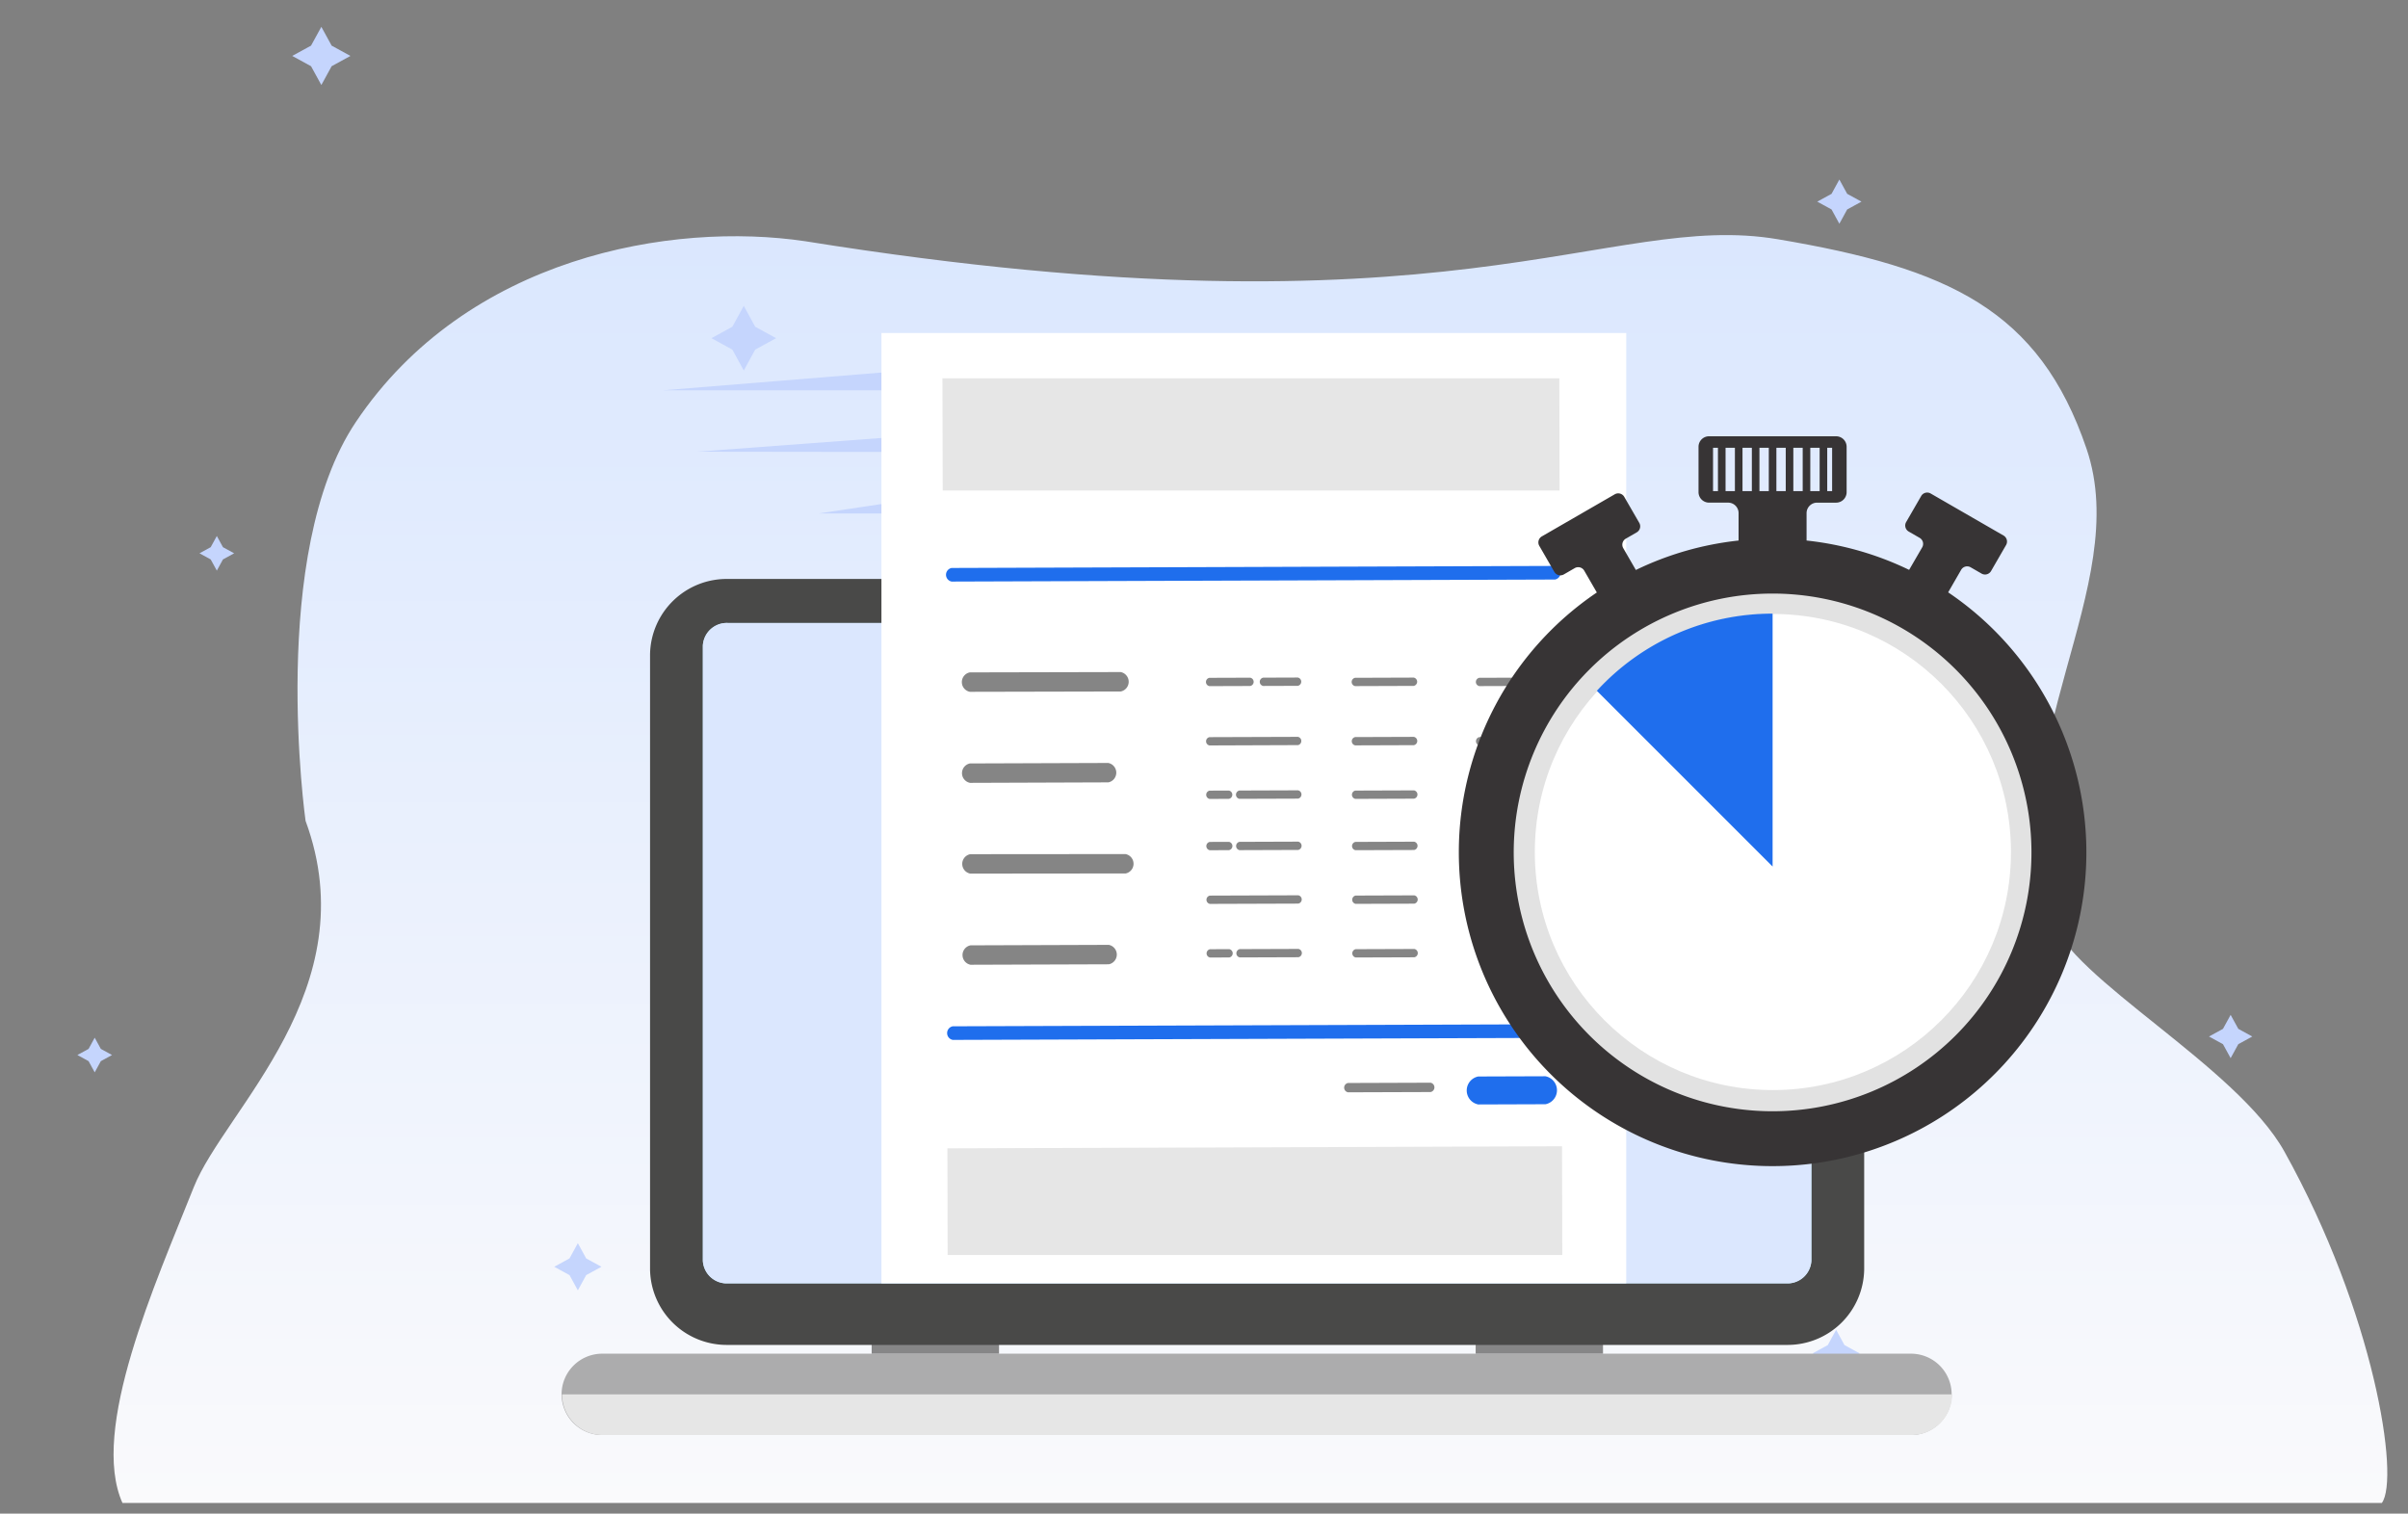
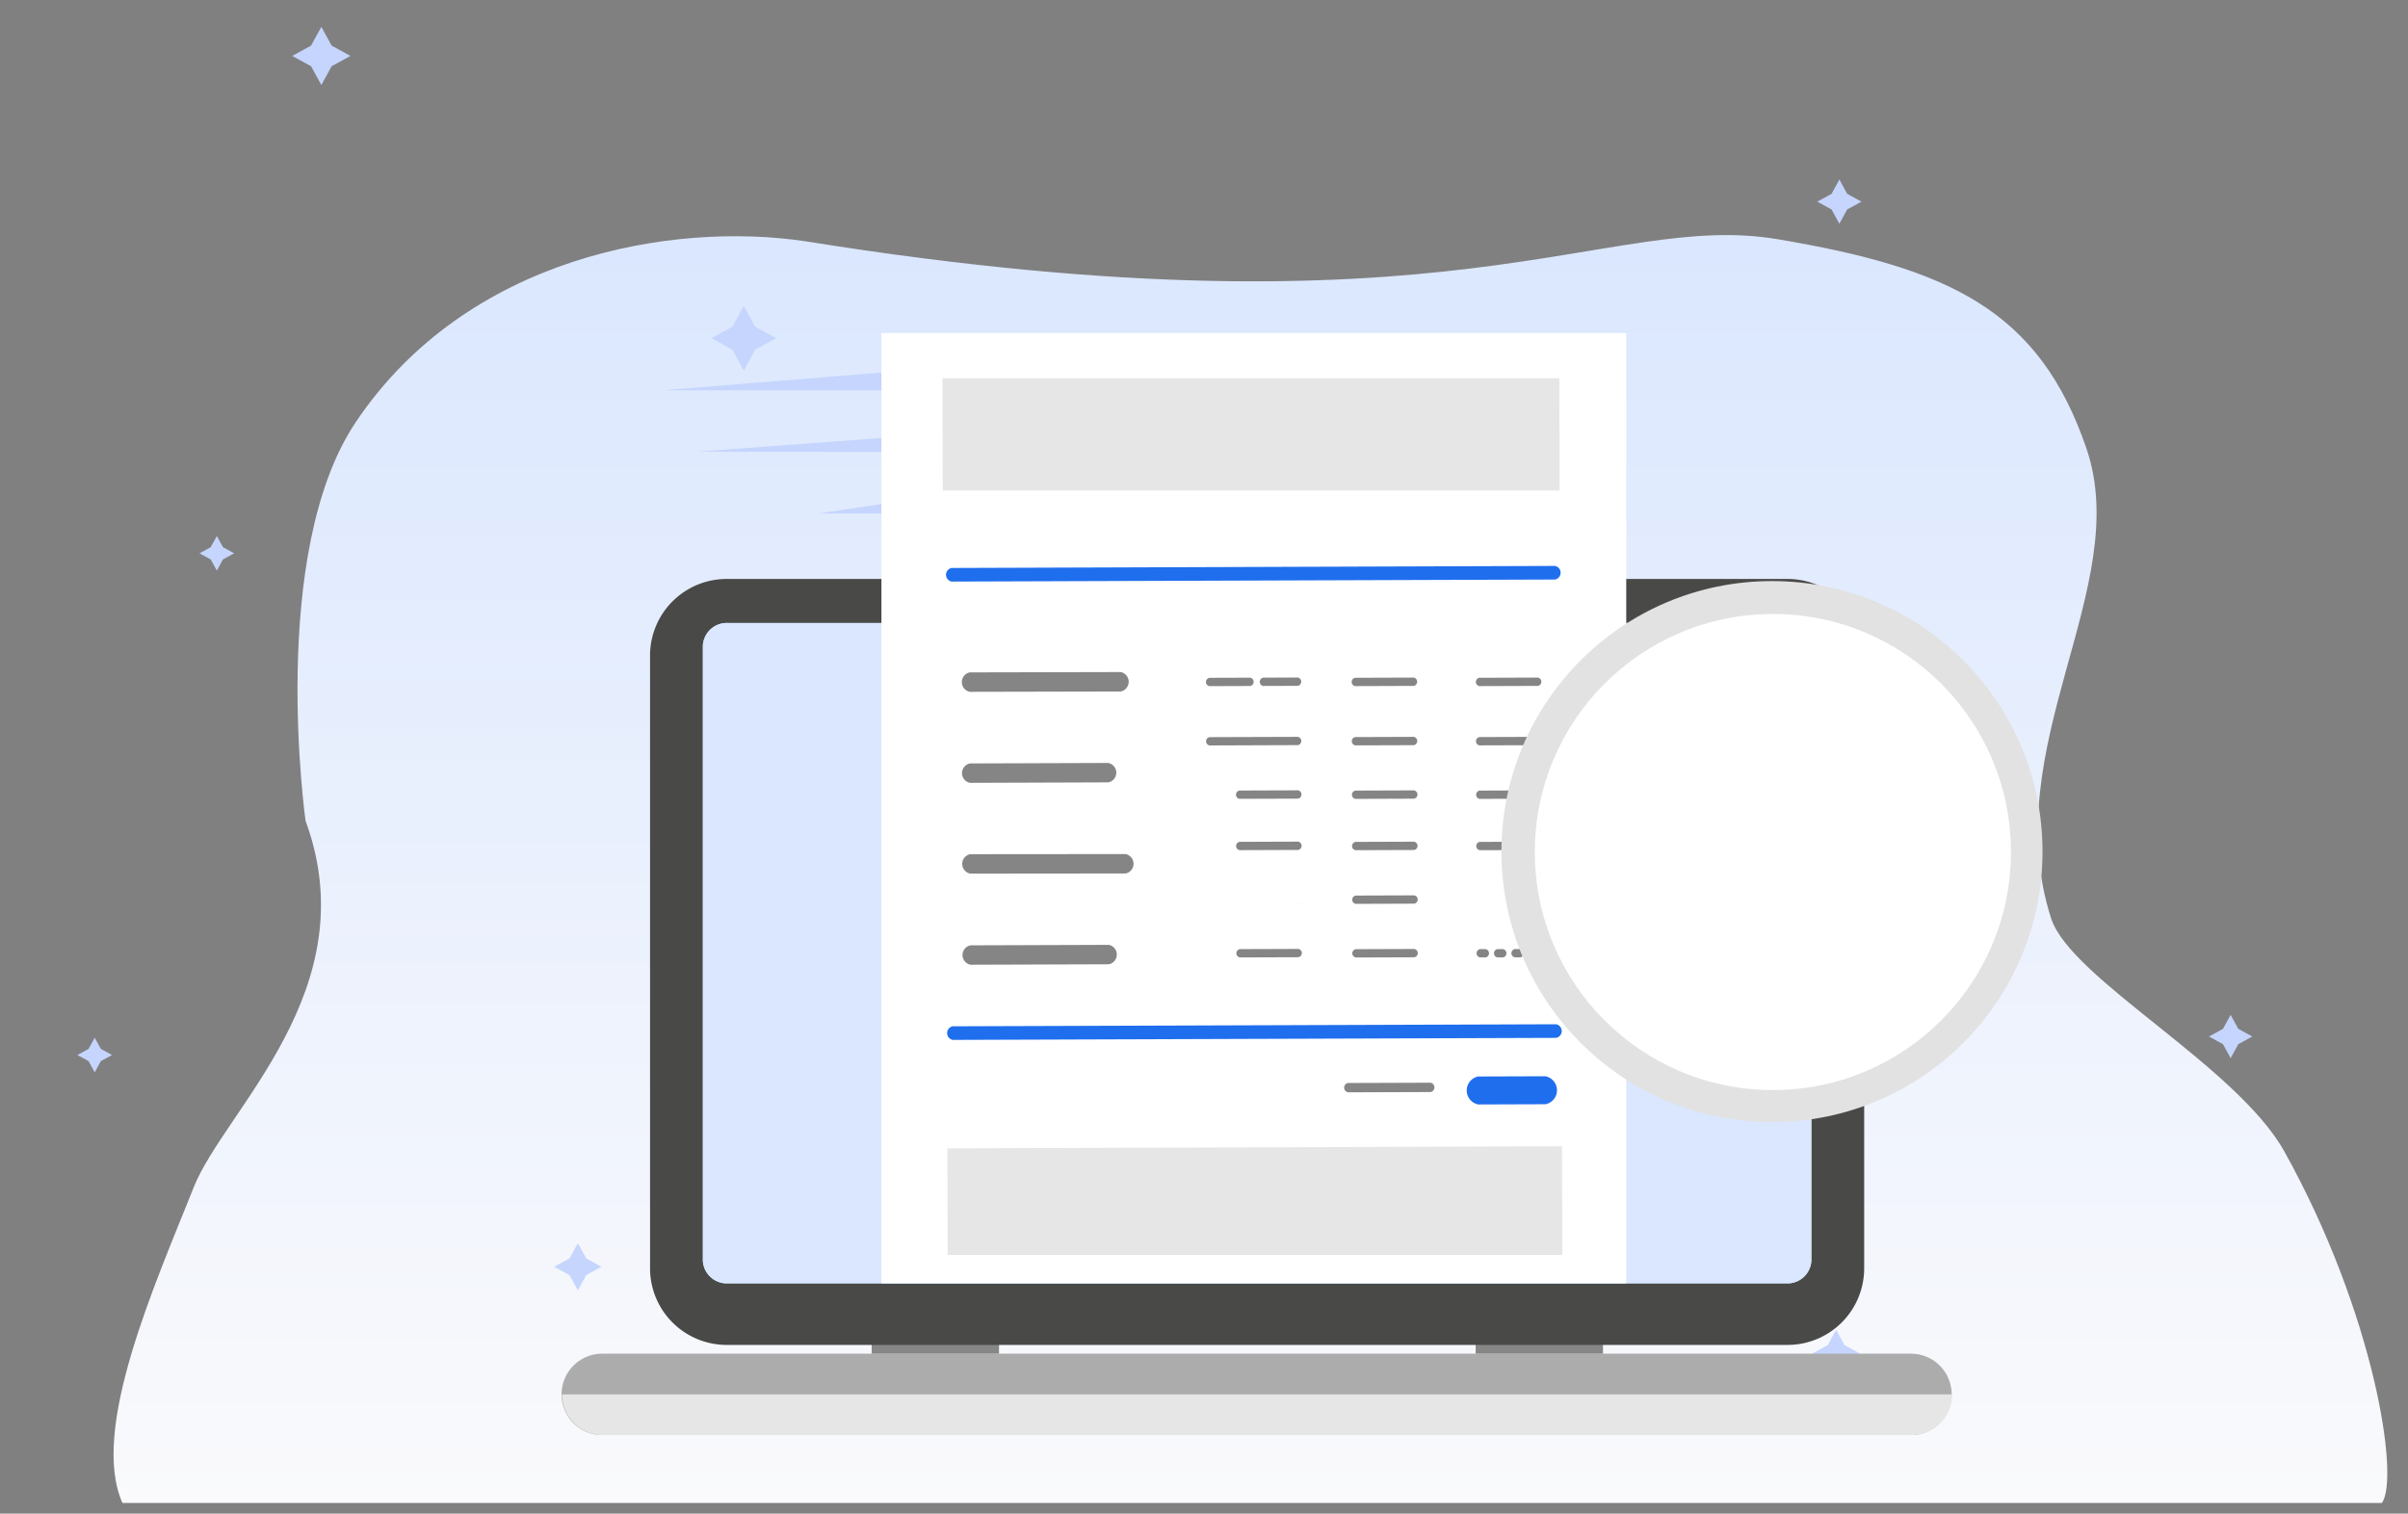
<svg xmlns="http://www.w3.org/2000/svg" width="377" height="237" viewBox="0 0 377 237">
  <rect x="0" y="0" width="377" height="237" fill="#808080" stroke="none" />
  <defs>
    <clipPath id="clip-path">
      <rect id="Rectangle_8235" data-name="Rectangle 8235" width="377" height="237" transform="translate(13563 9363)" fill="#fff" stroke="#707070" stroke-width="1" />
    </clipPath>
    <linearGradient id="linear-gradient" x1="0.5" y1="-0.249" x2="0.5" y2="1" gradientUnits="objectBoundingBox">
      <stop offset="0" stop-color="#d2e2ff" />
      <stop offset="1" stop-color="#fafafc" />
    </linearGradient>
    <clipPath id="clip-path-2">
      <rect id="Rectangle_8240" data-name="Rectangle 8240" width="217.633" height="134.043" fill="none" />
    </clipPath>
    <clipPath id="clip-path-4">
      <rect id="Rectangle_8238" data-name="Rectangle 8238" width="217.633" height="6.369" fill="none" />
    </clipPath>
    <clipPath id="clip-path-5">
      <rect id="Rectangle_8242" data-name="Rectangle 8242" width="26.123" height="3.091" fill="none" />
    </clipPath>
    <clipPath id="clip-path-6">
      <rect id="Rectangle_8243" data-name="Rectangle 8243" width="26.818" height="3.064" fill="none" />
    </clipPath>
    <clipPath id="clip-path-7">
      <rect id="Rectangle_8244" data-name="Rectangle 8244" width="24.157" height="3.114" fill="none" />
    </clipPath>
    <clipPath id="clip-path-8">
      <rect id="Rectangle_8245" data-name="Rectangle 8245" width="14.902" height="1.344" fill="none" />
    </clipPath>
    <clipPath id="clip-path-9">
-       <rect id="Rectangle_8246" data-name="Rectangle 8246" width="4.076" height="1.308" fill="none" />
-     </clipPath>
+       </clipPath>
    <clipPath id="clip-path-10">
      <rect id="Rectangle_8247" data-name="Rectangle 8247" width="10.241" height="1.328" fill="none" />
    </clipPath>
    <clipPath id="clip-path-11">
      <rect id="Rectangle_8248" data-name="Rectangle 8248" width="7.451" height="1.319" fill="none" />
    </clipPath>
    <clipPath id="clip-path-12">
      <rect id="Rectangle_8249" data-name="Rectangle 8249" width="6.482" height="1.316" fill="none" />
    </clipPath>
    <clipPath id="clip-path-24">
      <rect id="Rectangle_8261" data-name="Rectangle 8261" width="1.939" height="1.3" fill="none" />
    </clipPath>
    <clipPath id="clip-path-25">
      <rect id="Rectangle_8262" data-name="Rectangle 8262" width="1.938" height="1.3" fill="none" />
    </clipPath>
    <clipPath id="clip-path-33">
      <rect id="Rectangle_8270" data-name="Rectangle 8270" width="14.133" height="1.503" fill="none" />
    </clipPath>
    <clipPath id="clip-path-34">
-       <rect id="Rectangle_287" data-name="Rectangle 287" width="98.248" height="114.28" fill="none" />
-     </clipPath>
+       </clipPath>
  </defs>
  <g id="_10min" data-name="10min" transform="translate(-13196 -10182)">
    <g id="Mask_Group_61" data-name="Mask Group 61" transform="translate(-367 819)" clip-path="url(#clip-path)">
      <path id="Path_1194" data-name="Path 1194" d="M-48.1,90.7c9.711,26.357-12.689,45.269-17.493,57.339C-71.606,163.143-81.9,186-76.77,197.5H276.972c2.816-3.877-1.148-29.659-15.259-55.013-7.482-13.443-33.491-27.065-36.531-36.53-8.636-26.889,12.947-51.79,5.549-73.522S209.17,4.154,182.394-.367,131.776,16.25,30.147-.051C9.238-3.171-22.841,2.332-40.239,28.272-54.008,48.8-48.1,90.7-48.1,90.7Z" transform="translate(13658.939 9400.826)" fill="url(#linear-gradient)" />
      <g id="Group_43964" data-name="Group 43964" transform="translate(13575.116 9367.201)">
        <g id="Group_43956" data-name="Group 43956" transform="translate(0 0)">
          <path id="Path_68508" data-name="Path 68508" d="M149.324,45.661l1.79,3.273,3.273,1.79-3.273,1.79-1.79,3.273-1.79-3.273-3.273-1.79,3.273-1.79Z" transform="translate(-44.993 -1.974)" fill="#c5d5fd" />
          <path id="Path_68508-2" data-name="Path 68508" d="M147.723,45.661l1.224,2.238,2.238,1.224-2.238,1.224-1.224,2.238L146.5,50.347l-2.238-1.224L146.5,47.9Z" transform="translate(128.134 -21.751)" fill="#c5d5fd" />
          <path id="Path_68512" data-name="Path 68512" d="M147.647,45.661l1.2,2.189,2.189,1.2-2.189,1.2-1.2,2.189-1.2-2.189-2.189-1.2,2.189-1.2Z" transform="translate(189.47 109.043)" fill="#c5d5fd" />
          <path id="Path_68513" data-name="Path 68513" d="M147.956,45.661l1.306,2.389,2.389,1.306-2.389,1.306-1.306,2.389-1.306-2.389-2.389-1.306,2.389-1.306Z" transform="translate(127.396 158.357)" fill="#c5d5fd" />
          <path id="Path_68530" data-name="Path 68530" d="M147.956,45.661l1.306,2.389,2.389,1.306-2.389,1.306-1.306,2.389-1.306-2.389-2.389-1.306,2.389-1.306Z" transform="translate(-69.604 144.789)" fill="#c5d5fd" />
          <path id="Path_68514" data-name="Path 68514" d="M146.973,45.661l.959,1.753,1.753.959-1.753.959-.959,1.753-.959-1.753-1.753-.959,1.753-.959Z" transform="translate(-125.142 34.061)" fill="#c5d5fd" />
          <path id="Path_68514-2" data-name="Path 68514" d="M146.973,45.661l.959,1.753,1.753.959-1.753.959-.959,1.753-.959-1.753-1.753-.959,1.753-.959Z" transform="translate(-144.261 112.618)" fill="#c5d5fd" />
          <path id="Path_68511" data-name="Path 68511" d="M148.815,45.661l1.611,2.944,2.944,1.611-2.944,1.611-1.611,2.944L147.2,51.827l-2.944-1.611,2.944-1.611Z" transform="translate(-110.62 -45.661)" fill="#c5d5fd" />
        </g>
      </g>
    </g>
    <g id="Group_44315" data-name="Group 44315" transform="translate(13284 10272.652)">
      <g id="Group_44314" data-name="Group 44314" clip-path="url(#clip-path-2)">
        <g id="Group_44313" data-name="Group 44313">
          <g id="Group_44312" data-name="Group 44312" clip-path="url(#clip-path-2)">
            <path id="Path_68678" data-name="Path 68678" d="M211.264,178.976H6.37a6.37,6.37,0,1,1,0-12.739H211.264a6.37,6.37,0,0,1,0,12.739" transform="translate(0 -44.933)" fill="#acacad" />
            <rect id="Rectangle_8236" data-name="Rectangle 8236" width="19.939" height="2.744" transform="translate(48.47 118.559)" fill="#868687" />
            <rect id="Rectangle_8237" data-name="Rectangle 8237" width="19.939" height="2.744" transform="translate(143.031 118.559)" fill="#868687" />
            <path id="Path_68679" data-name="Path 68679" d="M196.769,0H31.068A12,12,0,0,0,18.875,11.8v96.33a12,12,0,0,0,12.193,11.8h165.7a12,12,0,0,0,12.193-11.8V11.8A12,12,0,0,0,196.769,0" transform="translate(-5.102)" fill="#494948" />
            <path id="Path_68680" data-name="Path 68680" d="M34.13,112.848a3.751,3.751,0,0,1-3.927-3.535V12.983A3.751,3.751,0,0,1,34.13,9.447h165.7a3.751,3.751,0,0,1,3.927,3.536v96.33a3.751,3.751,0,0,1-3.927,3.535Z" transform="translate(-8.164 -2.553)" fill="#b5e3ee" />
            <path id="Path_68681" data-name="Path 68681" d="M34.13,112.848a3.751,3.751,0,0,1-3.927-3.535V12.983A3.751,3.751,0,0,1,34.13,9.447h165.7a3.751,3.751,0,0,1,3.927,3.536v96.33a3.751,3.751,0,0,1-3.927,3.535Z" transform="translate(-8.164 -2.553)" fill="#dbe7fe" />
            <g id="Group_44311" data-name="Group 44311" transform="translate(0 127.674)" style="mix-blend-mode: multiply;isolation: isolate">
              <g id="Group_44310" data-name="Group 44310">
                <g id="Group_44309" data-name="Group 44309" clip-path="url(#clip-path-4)">
                  <path id="Path_68682" data-name="Path 68682" d="M0,174.966a6.369,6.369,0,0,0,6.37,6.37H211.264a6.369,6.369,0,0,0,6.369-6.37Z" transform="translate(0 -174.966)" fill="#e6e6e6" />
                </g>
              </g>
            </g>
          </g>
        </g>
      </g>
    </g>
    <g id="Group_725" data-name="Group 725" transform="translate(13326.199 10180.643)">
      <path id="Path_1036" data-name="Path 1036" d="M-2189.8,3715.387l60.1-4.887-4.347,4.887Z" transform="translate(2163.388 -3652.917)" fill="#c5d5fd" />
      <path id="Path_1037" data-name="Path 1037" d="M-2189.8,3714.136l49.192-3.663a14.245,14.245,0,0,0-1.166,2.025,5.93,5.93,0,0,0-.555,1.7Z" transform="translate(2168.824 -3642.054)" fill="#c5d5fd" />
      <path id="Path_1038" data-name="Path 1038" d="M-2189.8,3713.911l25.729-3.863a30.279,30.279,0,0,0-.971,3.863Z" transform="translate(2187.754 -3632.154)" fill="#c5d5fd" />
    </g>
    <g id="Group_44407" data-name="Group 44407" transform="translate(13333.787 10234.143)">
      <g id="Group_44408" data-name="Group 44408" transform="translate(0.213)">
        <rect id="Rectangle_8241" data-name="Rectangle 8241" width="116.606" height="148.789" fill="#fff" />
        <g id="Group_44405" data-name="Group 44405" transform="translate(9.55 7.094)">
          <g id="Group_44409" data-name="Group 44409" transform="translate(0 0)">
            <path id="Path_68683" data-name="Path 68683" d="M107.262,35.526l-94.473.319a1.085,1.085,0,0,1-.005-2.129l94.473-.319a1.085,1.085,0,0,1,.005,2.129" transform="translate(-11.352 -4.022)" fill="#1f6eed" />
            <path id="Path_68684" data-name="Path 68684" d="M107.462,107.343l-94.473.319a1.085,1.085,0,0,1-.005-2.129l94.472-.319a1.085,1.085,0,0,1,.006,2.129" transform="translate(-11.378 -4.075)" fill="#1f6eed" />
            <g id="Group_44319" data-name="Group 44319" transform="translate(3.038 45.993)" style="mix-blend-mode: multiply;isolation: isolate">
              <g id="Group_44318" data-name="Group 44318">
                <g id="Group_44317" data-name="Group 44317" clip-path="url(#clip-path-5)">
                  <path id="Path_68685" data-name="Path 68685" d="M39.639,53.079l-23.617.051a1.549,1.549,0,0,1-.007-3.041l23.617-.051a1.549,1.549,0,0,1,.007,3.041" transform="translate(-14.766 -50.039)" fill="#858585" />
                </g>
              </g>
            </g>
            <g id="Group_44322" data-name="Group 44322" transform="translate(3.1 74.49)" style="mix-blend-mode: multiply;isolation: isolate">
              <g id="Group_44321" data-name="Group 44321">
                <g id="Group_44320" data-name="Group 44320" clip-path="url(#clip-path-6)">
                  <path id="Path_68686" data-name="Path 68686" d="M40.406,81.6l-24.312.023a1.548,1.548,0,0,1-.007-3.04L40.4,78.563a1.549,1.549,0,0,1,.007,3.041" transform="translate(-14.837 -78.563)" fill="#858585" />
                </g>
              </g>
            </g>
            <g id="Group_44325" data-name="Group 44325" transform="translate(3.06 60.224)" style="mix-blend-mode: multiply;isolation: isolate">
              <g id="Group_44324" data-name="Group 44324">
                <g id="Group_44323" data-name="Group 44323" clip-path="url(#clip-path-7)">
                  <path id="Path_68687" data-name="Path 68687" d="M37.7,67.324,16.048,67.4a1.549,1.549,0,0,1-.007-3.04l21.651-.074a1.549,1.549,0,0,1,.007,3.041" transform="translate(-14.792 -64.284)" fill="#858585" />
                </g>
              </g>
            </g>
            <g id="Group_44328" data-name="Group 44328" transform="translate(41.278 56.134)" style="mix-blend-mode: multiply;isolation: isolate">
              <g id="Group_44327" data-name="Group 44327">
                <g id="Group_44326" data-name="Group 44326" clip-path="url(#clip-path-8)">
                  <path id="Path_68688" data-name="Path 68688" d="M73.184,61.449,59.351,61.5a.661.661,0,0,1,0-1.3l13.833-.046a.661.661,0,0,1,0,1.3" transform="translate(-58.815 -60.152)" fill="#858585" />
                </g>
              </g>
            </g>
            <g id="Group_44331" data-name="Group 44331" transform="translate(41.299 64.548)" style="mix-blend-mode: multiply;isolation: isolate">
              <g id="Group_44330" data-name="Group 44330">
                <g id="Group_44329" data-name="Group 44329" clip-path="url(#clip-path-9)">
                  <path id="Path_68689" data-name="Path 68689" d="M62.382,69.866l-3.007.011a.661.661,0,0,1,0-1.3l3.007-.011a.661.661,0,0,1,0,1.3" transform="translate(-58.838 -68.568)" fill="#858585" />
                </g>
              </g>
            </g>
            <g id="Group_44334" data-name="Group 44334" transform="translate(45.96 64.513)" style="mix-blend-mode: multiply;isolation: isolate">
              <g id="Group_44333" data-name="Group 44333">
                <g id="Group_44332" data-name="Group 44332" clip-path="url(#clip-path-10)">
                  <path id="Path_68690" data-name="Path 68690" d="M73.915,69.831l-9.172.031a.661.661,0,0,1,0-1.3l9.172-.032a.661.661,0,0,1,0,1.3" transform="translate(-64.207 -68.534)" fill="#858585" />
                </g>
              </g>
            </g>
            <g id="Group_44337" data-name="Group 44337" transform="translate(41.265 46.877)" style="mix-blend-mode: multiply;isolation: isolate">
              <g id="Group_44336" data-name="Group 44336">
                <g id="Group_44335" data-name="Group 44335" clip-path="url(#clip-path-11)">
                  <path id="Path_68691" data-name="Path 68691" d="M65.717,52.189l-6.382.021a.66.66,0,0,1,0-1.3l6.382-.022a.661.661,0,0,1,0,1.3" transform="translate(-58.799 -50.892)" fill="#858585" />
                </g>
              </g>
            </g>
            <g id="Group_44340" data-name="Group 44340" transform="translate(49.685 46.853)" style="mix-blend-mode: multiply;isolation: isolate">
              <g id="Group_44339" data-name="Group 44339">
                <g id="Group_44338" data-name="Group 44338" clip-path="url(#clip-path-12)">
                  <path id="Path_68692" data-name="Path 68692" d="M74.447,52.165l-5.413.018a.661.661,0,0,1,0-1.3l5.413-.019a.661.661,0,0,1,0,1.3" transform="translate(-68.498 -50.868)" fill="#858585" />
                </g>
              </g>
            </g>
            <g id="Group_44343" data-name="Group 44343" transform="translate(41.34 80.95)" style="mix-blend-mode: multiply;isolation: isolate">
              <g id="Group_44342" data-name="Group 44342">
                <g id="Group_44341" data-name="Group 44341" clip-path="url(#clip-path-8)">
-                   <path id="Path_68693" data-name="Path 68693" d="M73.255,86.273l-13.833.046a.661.661,0,0,1,0-1.3l13.833-.047a.661.661,0,0,1,0,1.3" transform="translate(-58.886 -84.976)" fill="#858585" />
+                   <path id="Path_68693" data-name="Path 68693" d="M73.255,86.273l-13.833.046l13.833-.047a.661.661,0,0,1,0,1.3" transform="translate(-58.886 -84.976)" fill="#858585" />
                </g>
              </g>
            </g>
            <g id="Group_44346" data-name="Group 44346" transform="translate(41.361 89.381)" style="mix-blend-mode: multiply;isolation: isolate">
              <g id="Group_44345" data-name="Group 44345">
                <g id="Group_44344" data-name="Group 44344" clip-path="url(#clip-path-9)">
                  <path id="Path_68694" data-name="Path 68694" d="M62.453,94.706l-3.007.011a.661.661,0,0,1,0-1.3l3.007-.011a.661.661,0,0,1,0,1.3" transform="translate(-58.91 -93.408)" fill="#858585" />
                </g>
              </g>
            </g>
            <g id="Group_44349" data-name="Group 44349" transform="translate(46.021 89.345)" style="mix-blend-mode: multiply;isolation: isolate">
              <g id="Group_44348" data-name="Group 44348">
                <g id="Group_44347" data-name="Group 44347" clip-path="url(#clip-path-10)">
                  <path id="Path_68695" data-name="Path 68695" d="M73.987,94.671l-9.172.031a.661.661,0,0,1,0-1.3l9.172-.032a.661.661,0,0,1,0,1.3" transform="translate(-64.278 -93.374)" fill="#858585" />
                </g>
              </g>
            </g>
            <g id="Group_44352" data-name="Group 44352" transform="translate(41.319 72.583)" style="mix-blend-mode: multiply;isolation: isolate">
              <g id="Group_44351" data-name="Group 44351">
                <g id="Group_44350" data-name="Group 44350" clip-path="url(#clip-path-9)">
                  <path id="Path_68696" data-name="Path 68696" d="M62.406,77.9l-3.007.011a.661.661,0,0,1,0-1.3L62.4,76.6a.661.661,0,0,1,0,1.3" transform="translate(-58.862 -76.605)" fill="#858585" />
                </g>
              </g>
            </g>
            <g id="Group_44355" data-name="Group 44355" transform="translate(45.98 72.548)" style="mix-blend-mode: multiply;isolation: isolate">
              <g id="Group_44354" data-name="Group 44354">
                <g id="Group_44353" data-name="Group 44353" clip-path="url(#clip-path-10)">
                  <path id="Path_68697" data-name="Path 68697" d="M73.939,77.868l-9.172.031a.661.661,0,0,1,0-1.3l9.172-.032a.661.661,0,0,1,0,1.3" transform="translate(-64.231 -76.571)" fill="#858585" />
                </g>
              </g>
            </g>
            <g id="Group_44358" data-name="Group 44358" transform="translate(3.141 88.707)" style="mix-blend-mode: multiply;isolation: isolate">
              <g id="Group_44357" data-name="Group 44357">
                <g id="Group_44356" data-name="Group 44356" clip-path="url(#clip-path-7)">
                  <path id="Path_68698" data-name="Path 68698" d="M37.793,95.836l-21.651.073a1.549,1.549,0,0,1-.007-3.04l21.651-.074a1.549,1.549,0,0,1,.007,3.041" transform="translate(-14.885 -92.795)" fill="#858585" />
                </g>
              </g>
            </g>
            <g id="Group_44361" data-name="Group 44361" transform="translate(64.073 46.861)" style="mix-blend-mode: multiply;isolation: isolate">
              <g id="Group_44360" data-name="Group 44360">
                <g id="Group_44359" data-name="Group 44359" clip-path="url(#clip-path-10)">
                  <path id="Path_68699" data-name="Path 68699" d="M94.78,52.173l-9.172.031a.661.661,0,0,1,0-1.3l9.172-.032a.661.661,0,0,1,0,1.3" transform="translate(-85.072 -50.875)" fill="#858585" />
                </g>
              </g>
            </g>
            <g id="Group_44364" data-name="Group 44364" transform="translate(83.52 46.861)" style="mix-blend-mode: multiply;isolation: isolate">
              <g id="Group_44363" data-name="Group 44363">
                <g id="Group_44362" data-name="Group 44362" clip-path="url(#clip-path-10)">
                  <path id="Path_68700" data-name="Path 68700" d="M117.18,52.173l-9.172.031a.661.661,0,0,1,0-1.3l9.172-.032a.661.661,0,0,1,0,1.3" transform="translate(-107.472 -50.875)" fill="#858585" />
                </g>
              </g>
            </g>
            <g id="Group_44367" data-name="Group 44367" transform="translate(83.537 56.141)" style="mix-blend-mode: multiply;isolation: isolate">
              <g id="Group_44366" data-name="Group 44366">
                <g id="Group_44365" data-name="Group 44365" clip-path="url(#clip-path-10)">
                  <path id="Path_68701" data-name="Path 68701" d="M117.2,61.457l-9.172.031a.661.661,0,0,1,0-1.3l9.172-.032a.661.661,0,0,1,0,1.3" transform="translate(-107.492 -60.159)" fill="#858585" />
                </g>
              </g>
            </g>
            <g id="Group_44370" data-name="Group 44370" transform="translate(83.56 64.52)" style="mix-blend-mode: multiply;isolation: isolate">
              <g id="Group_44369" data-name="Group 44369">
                <g id="Group_44368" data-name="Group 44368" clip-path="url(#clip-path-10)">
                  <path id="Path_68702" data-name="Path 68702" d="M117.227,69.838l-9.172.032a.661.661,0,0,1,0-1.3l9.172-.032a.661.661,0,0,1,0,1.3" transform="translate(-107.519 -68.541)" fill="#858585" />
                </g>
              </g>
            </g>
            <g id="Group_44373" data-name="Group 44373" transform="translate(83.58 72.555)" style="mix-blend-mode: multiply;isolation: isolate">
              <g id="Group_44372" data-name="Group 44372">
                <g id="Group_44371" data-name="Group 44371" clip-path="url(#clip-path-10)">
                  <path id="Path_68703" data-name="Path 68703" d="M117.25,77.876l-9.172.031a.661.661,0,0,1,0-1.3l9.171-.032a.661.661,0,0,1,0,1.3" transform="translate(-107.542 -76.578)" fill="#858585" />
                </g>
              </g>
            </g>
            <g id="Group_44376" data-name="Group 44376" transform="translate(83.622 89.38)" style="mix-blend-mode: multiply;isolation: isolate">
              <g id="Group_44375" data-name="Group 44375">
                <g id="Group_44374" data-name="Group 44374" clip-path="url(#clip-path-24)">
                  <path id="Path_68704" data-name="Path 68704" d="M109,94.7l-.869,0a.661.661,0,0,1,0-1.3l.869,0a.661.661,0,0,1,0,1.3" transform="translate(-107.59 -93.408)" fill="#858585" />
                </g>
              </g>
            </g>
            <g id="Group_44379" data-name="Group 44379" transform="translate(86.354 89.371)" style="mix-blend-mode: multiply;isolation: isolate">
              <g id="Group_44378" data-name="Group 44378">
                <g id="Group_44377" data-name="Group 44377" clip-path="url(#clip-path-25)">
                  <path id="Path_68705" data-name="Path 68705" d="M112.142,94.7l-.869,0a.661.661,0,0,1,0-1.3l.869,0a.661.661,0,0,1,0,1.3" transform="translate(-110.737 -93.399)" fill="#858585" />
                </g>
              </g>
            </g>
            <g id="Group_44382" data-name="Group 44382" transform="translate(89.083 89.363)" style="mix-blend-mode: multiply;isolation: isolate">
              <g id="Group_44381" data-name="Group 44381">
                <g id="Group_44380" data-name="Group 44380" clip-path="url(#clip-path-24)">
                  <path id="Path_68706" data-name="Path 68706" d="M115.286,94.688l-.869,0a.661.661,0,0,1,0-1.3l.869,0a.661.661,0,0,1,0,1.3" transform="translate(-113.88 -93.39)" fill="#858585" />
                </g>
              </g>
            </g>
            <g id="Group_44385" data-name="Group 44385" transform="translate(91.815 89.354)" style="mix-blend-mode: multiply;isolation: isolate">
              <g id="Group_44384" data-name="Group 44384">
                <g id="Group_44383" data-name="Group 44383" clip-path="url(#clip-path-25)">
                  <path id="Path_68707" data-name="Path 68707" d="M118.432,94.679l-.869,0a.661.661,0,0,1,0-1.3l.869,0a.661.661,0,0,1,0,1.3" transform="translate(-117.027 -93.381)" fill="#858585" />
                </g>
              </g>
            </g>
            <g id="Group_44388" data-name="Group 44388" transform="translate(64.092 56.141)" style="mix-blend-mode: multiply;isolation: isolate">
              <g id="Group_44387" data-name="Group 44387">
                <g id="Group_44386" data-name="Group 44386" clip-path="url(#clip-path-10)">
                  <path id="Path_68708" data-name="Path 68708" d="M94.8,61.457l-9.172.031a.661.661,0,0,1,0-1.3l9.171-.032a.661.661,0,0,1,0,1.3" transform="translate(-85.093 -60.159)" fill="#858585" />
                </g>
              </g>
            </g>
            <g id="Group_44391" data-name="Group 44391" transform="translate(64.114 64.52)" style="mix-blend-mode: multiply;isolation: isolate">
              <g id="Group_44390" data-name="Group 44390">
                <g id="Group_44389" data-name="Group 44389" clip-path="url(#clip-path-10)">
                  <path id="Path_68709" data-name="Path 68709" d="M94.828,69.838l-9.172.032a.661.661,0,0,1,0-1.3l9.171-.032a.66.66,0,0,1,0,1.3" transform="translate(-85.119 -68.541)" fill="#858585" />
                </g>
              </g>
            </g>
            <g id="Group_44394" data-name="Group 44394" transform="translate(64.132 72.555)" style="mix-blend-mode: multiply;isolation: isolate">
              <g id="Group_44393" data-name="Group 44393">
                <g id="Group_44392" data-name="Group 44392" clip-path="url(#clip-path-10)">
                  <path id="Path_68710" data-name="Path 68710" d="M94.847,77.876l-9.172.031a.661.661,0,0,1,0-1.3l9.172-.032a.661.661,0,0,1,0,1.3" transform="translate(-85.139 -76.578)" fill="#858585" />
                </g>
              </g>
            </g>
            <g id="Group_44397" data-name="Group 44397" transform="translate(64.172 89.353)" style="mix-blend-mode: multiply;isolation: isolate">
              <g id="Group_44396" data-name="Group 44396">
                <g id="Group_44395" data-name="Group 44395" clip-path="url(#clip-path-10)">
                  <path id="Path_68711" data-name="Path 68711" d="M94.894,94.679l-9.172.031a.661.661,0,0,1,0-1.3l9.172-.032a.661.661,0,0,1,0,1.3" transform="translate(-85.186 -93.381)" fill="#858585" />
                </g>
              </g>
            </g>
            <g id="Group_44400" data-name="Group 44400" transform="translate(64.159 80.958)" style="mix-blend-mode: multiply;isolation: isolate">
              <g id="Group_44399" data-name="Group 44399">
                <g id="Group_44398" data-name="Group 44398" clip-path="url(#clip-path-10)">
                  <path id="Path_68712" data-name="Path 68712" d="M94.878,86.281l-9.172.031a.661.661,0,0,1,0-1.3l9.172-.032a.661.661,0,0,1,0,1.3" transform="translate(-85.17 -84.983)" fill="#858585" />
                </g>
              </g>
            </g>
            <path id="Path_68713" data-name="Path 68713" d="M118.149,118.57l-10.524.036a2.231,2.231,0,0,1-.01-4.379l10.524-.036a2.231,2.231,0,0,1,.01,4.379" transform="translate(-23.734 -4.91)" fill="#1f6eed" />
            <g id="Group_44403" data-name="Group 44403" transform="translate(62.894 110.29)" style="mix-blend-mode: multiply;isolation: isolate">
              <g id="Group_44402" data-name="Group 44402">
                <g id="Group_44401" data-name="Group 44401" clip-path="url(#clip-path-33)">
                  <path id="Path_68714" data-name="Path 68714" d="M97.247,117.094l-12.931.043a.743.743,0,0,1,0-1.459l12.93-.044a.744.744,0,0,1,0,1.46" transform="translate(-83.714 -115.634)" fill="#858585" />
                </g>
              </g>
            </g>
            <path id="Path_68715" data-name="Path 68715" d="M107.888,17.556H11.308L11.267,0h96.582Z" transform="translate(-11.267 0)" fill="#e6e6e6" />
            <path id="Path_68716" data-name="Path 68716" d="M108.428,142.107H12.2l-.039-16.7,96.227-.326Z" transform="translate(-11.385 -4.839)" fill="#e6e6e6" />
          </g>
        </g>
      </g>
    </g>
    <g id="Group_44410" data-name="Group 44410" transform="translate(68.578 234.314)">
      <circle id="Ellipse_83" data-name="Ellipse 83" cx="42.356" cy="42.356" r="42.356" transform="translate(13362.489 10038.669)" fill="#e2e2e2" />
      <g id="Group_570" data-name="Group 570" transform="translate(13355.819 10015.998)">
        <circle id="Ellipse_16" data-name="Ellipse 16" cx="37.273" cy="37.273" r="37.273" transform="translate(11.896 27.823)" fill="#fff" />
        <g id="Group_569" data-name="Group 569">
          <g id="Group_568" data-name="Group 568" clip-path="url(#clip-path-34)">
            <path id="Path_1034" data-name="Path 1034" d="M0,65.156A49.125,49.125,0,1,0,76.611,24.436l2.031-3.524a1.087,1.087,0,0,1,1.487-.4l1.711.986a1.087,1.087,0,0,0,1.487-.4l2.352-4.072a1.09,1.09,0,0,0-.4-1.487L73.869,8.957a1.087,1.087,0,0,0-1.483.4l-2.352,4.073a1.089,1.089,0,0,0,.4,1.486l1.711.988a1.087,1.087,0,0,1,.4,1.486L70.5,20.916a48.79,48.79,0,0,0-16.056-4.593V12.034a1.644,1.644,0,0,1,1.645-1.642h2.981a1.645,1.645,0,0,0,1.644-1.645v-7.1A1.644,1.644,0,0,0,59.072,0h-19.9a1.644,1.644,0,0,0-1.644,1.643v7.1a1.645,1.645,0,0,0,1.644,1.645h2.981A1.642,1.642,0,0,1,43.8,12.034v4.29a48.8,48.8,0,0,0-16.084,4.61l-1.973-3.416a1.089,1.089,0,0,1,.4-1.487l1.708-.988a1.087,1.087,0,0,0,.4-1.487L25.9,9.484a1.087,1.087,0,0,0-1.487-.4L13,15.673a1.087,1.087,0,0,0-.4,1.485l2.352,4.072a1.09,1.09,0,0,0,1.487.4l1.708-.988a1.087,1.087,0,0,1,1.487.4l1.971,3.415A49.074,49.074,0,0,0,0,65.156M40.571,8.583H39.8V1.8h.767Zm2.652,0H41.76V1.8h1.464ZM57.678,1.8h.765V8.583h-.765Zm-2.653,0H56.49V8.583H55.025ZM45.877,8.583H44.413V1.8h1.464Zm2.653,0H47.065V1.8H48.53Zm2.652,0H49.718V1.8h1.464Zm2.656,0H52.371V1.8h1.467ZM8.594,65.156a40.529,40.529,0,1,1,40.53,40.529A40.529,40.529,0,0,1,8.594,65.156" transform="translate(-0.001 0)" fill="#373435" />
            <path id="Path_1035" data-name="Path 1035" d="M43.356,20.355v39.6L15.839,32.439A37.283,37.283,0,0,1,43.356,20.355" transform="translate(5.768 7.413)" fill="#1f6eed" />
          </g>
        </g>
      </g>
    </g>
  </g>
</svg>